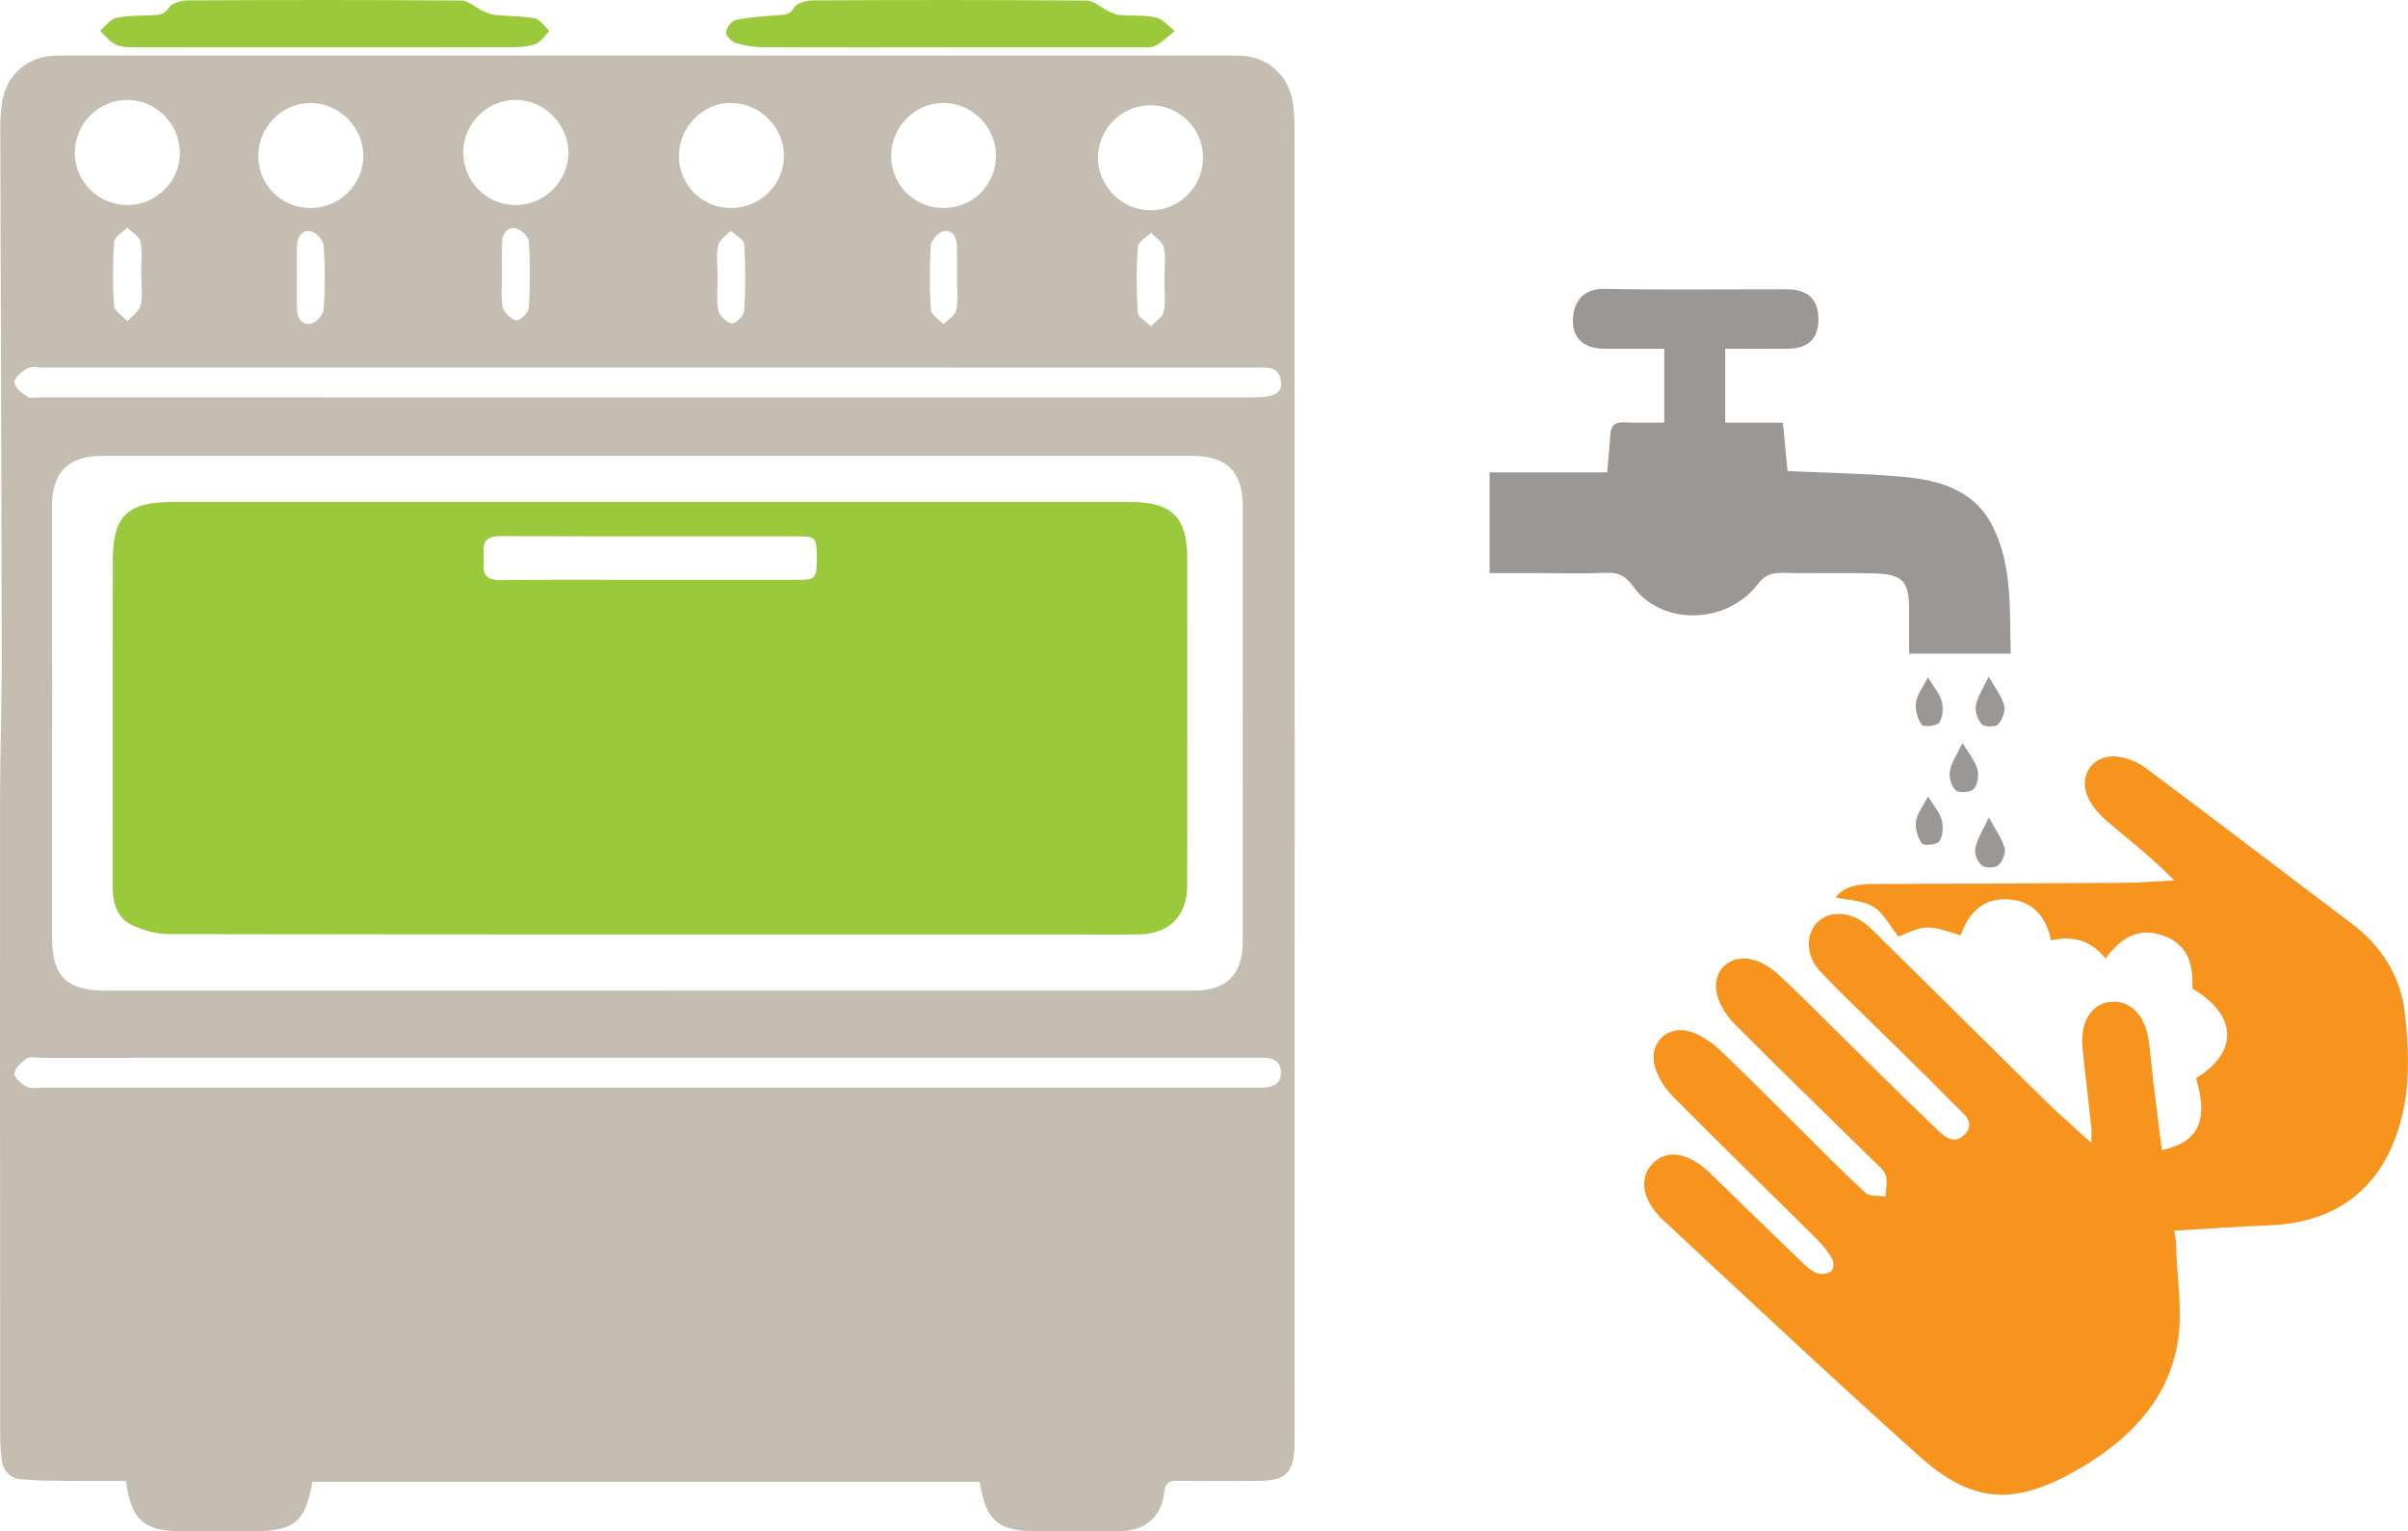
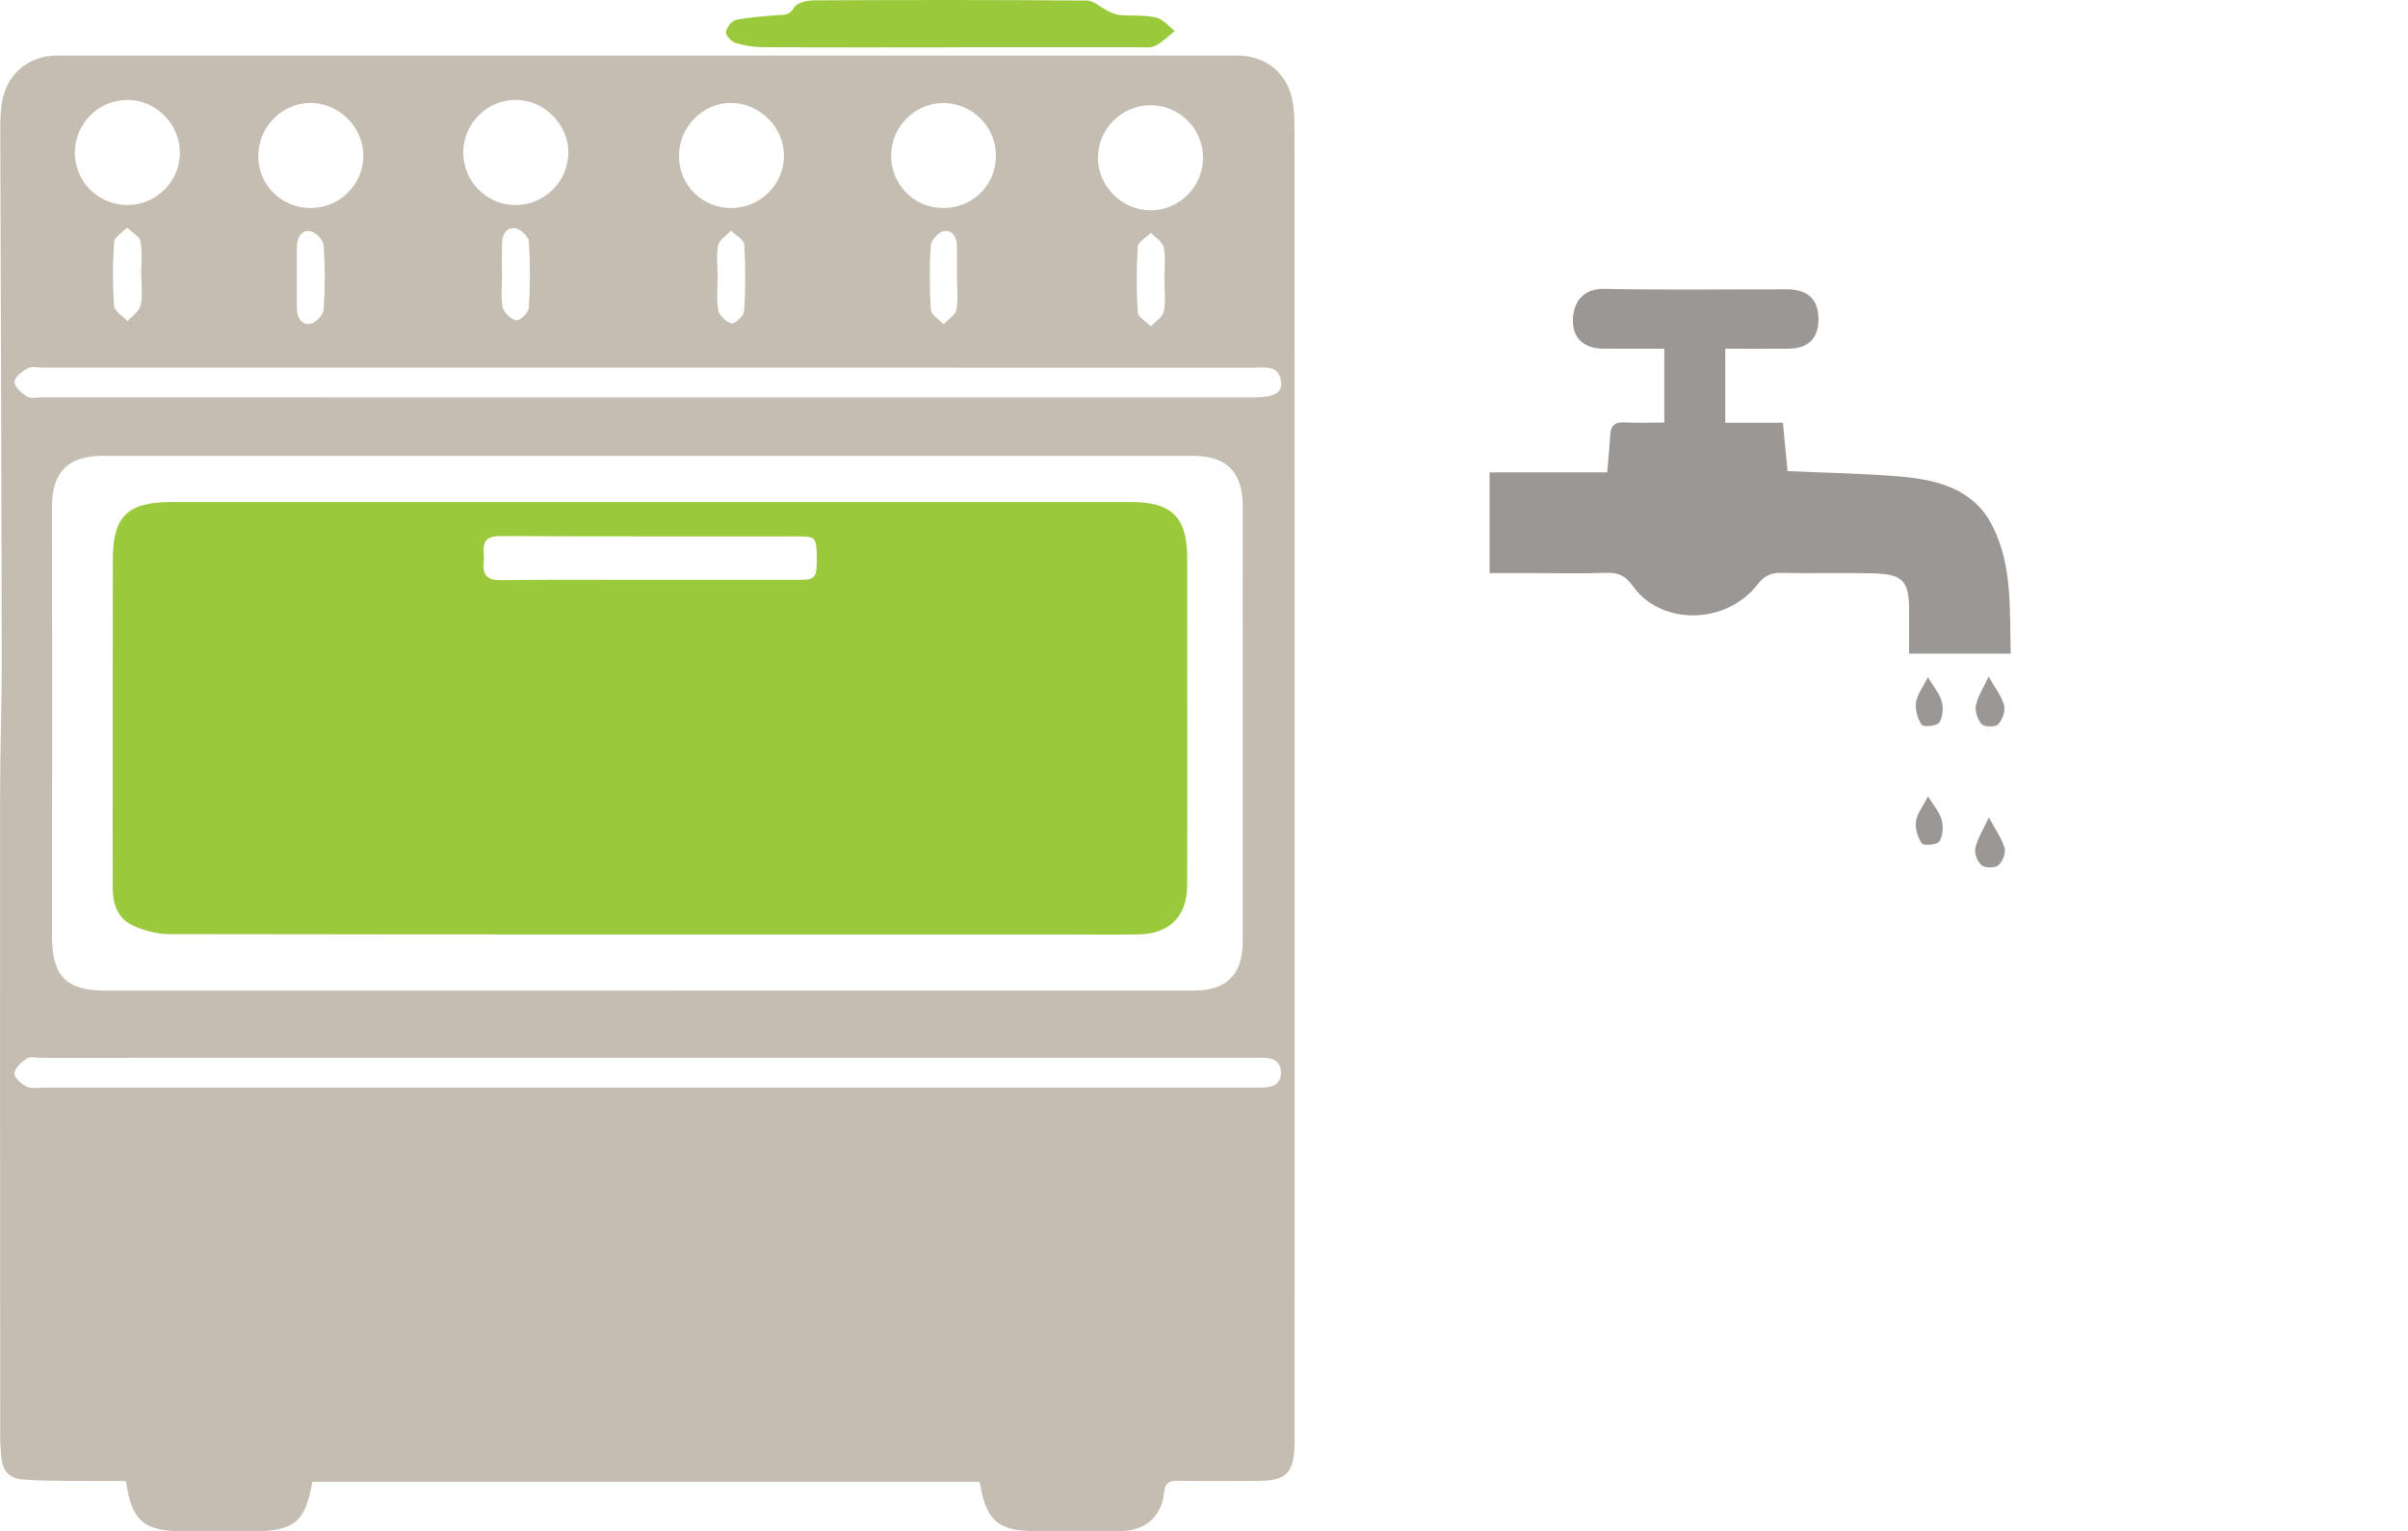
<svg xmlns="http://www.w3.org/2000/svg" version="1.1" x="0px" y="0px" width="162.894px" height="103.558px" viewBox="0 0 162.894 103.558" style="enable-background:new 0 0 162.894 103.558;" xml:space="preserve">
  <style type="text/css">
	.st0{fill:#C5BDB2;}
	.st1{fill:#9ACA3C;}
	.st2{fill:#F7941E;}
	.st3{fill:#9B9794;}
</style>
  <defs>
</defs>
  <g>
    <g>
      <path class="st0" d="M87.582,52.316c0-14.556-0.005-29.111-0.013-43.667c0-0.558-0.023-1.123-0.106-1.673    c-0.295-1.951-1.777-3.218-3.751-3.218c-26.608-0.002-53.217-0.002-79.825,0c-2.019,0-3.505,1.299-3.773,3.305    C0.035,7.648,0.016,8.244,0.018,8.836c0.033,11.818,0.084,23.637,0.103,35.455c0.005,3.258-0.116,6.516-0.118,9.774    c-0.009,14.391,0.003,28.782,0.012,43.173c0,0.459,0.038,0.92,0.082,1.378c0.08,0.834,0.552,1.355,1.377,1.428    c0.98,0.086,1.969,0.091,2.955,0.102c1.372,0.015,2.743,0.004,4.091,0.004c0.362,2.666,1.204,3.396,3.784,3.4    c1.614,0.003,3.227,0,4.841,0c2.756,0,3.517-0.628,3.983-3.337c15.024,0,30.058,0,45.15,0c0.404,2.623,1.238,3.335,3.816,3.336    c1.91,0.001,3.82,0.023,5.73-0.008c1.656-0.027,2.756-0.983,2.929-2.612c0.072-0.677,0.352-0.795,0.937-0.787    c1.811,0.025,3.622,0.017,5.433,0.005c1.877-0.012,2.392-0.526,2.451-2.406c0.006-0.197,0.001-0.395,0.001-0.593    C87.577,82.205,87.582,67.26,87.582,52.316z M77.866,7.115c1.937,0.015,3.508,1.594,3.516,3.534    c0.008,1.977-1.612,3.595-3.58,3.574c-1.916-0.02-3.523-1.632-3.53-3.541C74.265,8.714,75.892,7.099,77.866,7.115z M78.727,21.065    c-0.077,0.379-0.563,0.674-0.865,1.007c-0.313-0.316-0.873-0.616-0.895-0.951c-0.099-1.475-0.098-2.964,0.001-4.439    c0.022-0.333,0.583-0.63,0.896-0.944c0.301,0.33,0.787,0.622,0.862,0.997c0.14,0.696,0.04,1.441,0.04,2.166    C78.767,19.624,78.867,20.369,78.727,21.065z M63.852,6.964c1.969,0.025,3.574,1.684,3.521,3.642    c-0.054,2.01-1.647,3.512-3.668,3.459c-1.943-0.051-3.462-1.652-3.423-3.607C60.32,8.524,61.939,6.94,63.852,6.964z     M64.695,20.953c-0.074,0.369-0.564,0.654-0.867,0.977c-0.299-0.324-0.833-0.632-0.857-0.974    c-0.098-1.442-0.099-2.898-0.006-4.341c0.023-0.354,0.482-0.888,0.827-0.969c0.622-0.146,0.929,0.358,0.942,0.969    c0.015,0.724,0.004,1.449,0.004,2.173C64.735,19.513,64.835,20.257,64.695,20.953z M49.478,6.96    c1.956,0.023,3.593,1.694,3.558,3.632c-0.035,1.92-1.641,3.478-3.582,3.476c-1.961-0.003-3.513-1.543-3.525-3.498    C45.917,8.592,47.544,6.937,49.478,6.96z M48.543,18.641c0-0.688-0.102-1.397,0.04-2.054c0.081-0.374,0.561-0.661,0.862-0.988    c0.315,0.311,0.881,0.606,0.902,0.935c0.095,1.499,0.086,3.011-0.007,4.511c-0.019,0.312-0.609,0.868-0.839,0.823    c-0.36-0.071-0.845-0.521-0.91-0.878c-0.139-0.76-0.042-1.564-0.042-2.35L48.543,18.641z M34.962,6.756    c1.886,0.036,3.497,1.681,3.49,3.565c-0.007,1.953-1.63,3.555-3.593,3.546c-1.966-0.009-3.546-1.626-3.52-3.601    C31.365,8.302,33,6.718,34.962,6.756z M33.956,18.522c0-0.687-0.013-1.375,0.004-2.061c0.015-0.589,0.282-1.126,0.904-1.023    c0.358,0.059,0.891,0.562,0.913,0.893c0.096,1.498,0.089,3.008-0.005,4.507c-0.02,0.312-0.617,0.869-0.852,0.823    c-0.362-0.071-0.841-0.526-0.913-0.889c-0.143-0.724-0.042-1.497-0.042-2.249C33.965,18.522,33.959,18.522,33.956,18.522z     M21.002,6.962c1.944-0.004,3.603,1.668,3.578,3.606c-0.025,1.932-1.611,3.494-3.553,3.5c-1.965,0.006-3.537-1.529-3.555-3.472    C17.452,8.61,19.049,6.967,21.002,6.962z M20.093,16.602c0.024-0.599,0.35-1.102,0.963-0.953c0.351,0.085,0.818,0.608,0.841,0.96    c0.094,1.435,0.094,2.884-0.003,4.318c-0.024,0.352-0.496,0.88-0.845,0.959c-0.601,0.136-0.941-0.352-0.959-0.96    c-0.022-0.72-0.005-1.441-0.005-2.162C20.086,18.043,20.064,17.321,20.093,16.602z M8.637,6.758    c1.952,0.01,3.57,1.674,3.534,3.636c-0.036,1.927-1.646,3.487-3.583,3.472c-1.943-0.015-3.519-1.59-3.526-3.524    C5.054,8.363,6.664,6.749,8.637,6.758z M9.557,18.586c0,0.688,0.11,1.401-0.04,2.054c-0.093,0.408-0.578,0.726-0.887,1.084    c-0.319-0.348-0.885-0.677-0.912-1.046c-0.105-1.433-0.096-2.883,0.005-4.317c0.024-0.342,0.568-0.647,0.873-0.969    c0.316,0.312,0.834,0.584,0.905,0.944c0.143,0.725,0.043,1.498,0.043,2.25L9.557,18.586z M85.432,73.549    c-0.263,0.006-0.527,0.003-0.79,0.003c-27.231,0-54.461,0-81.692-0.002c-0.394,0-0.848,0.091-1.167-0.071    c-0.353-0.178-0.835-0.628-0.803-0.907c0.042-0.367,0.482-0.759,0.846-0.992c0.236-0.151,0.641-0.043,0.97-0.043    c13.665-0.001,27.329-0.001,40.994-0.001c13.665,0,27.329,0,40.994,0c0.198,0,0.395,0.004,0.593,0    c0.712-0.014,1.282,0.216,1.277,1.022C86.648,73.308,86.096,73.534,85.432,73.549z M84.066,63.655    c-0.001,2.252-1.072,3.335-3.324,3.336c-12.316,0.004-24.631,0.002-36.947,0.002c-12.217,0.001-24.434,0.002-36.651,0    c-2.655,0-3.625-0.977-3.624-3.641c0.002-5.73,0.008-11.459,0.008-17.189c0-3.98-0.009-7.961-0.01-11.941    c-0.001-2.284,1.096-3.392,3.391-3.393c24.598-0.003,49.197-0.003,73.795,0c2.292,0,3.366,1.103,3.365,3.408    c-0.003,5.071-0.005,10.142-0.005,15.213C84.063,54.186,84.067,58.92,84.066,63.655z M84.796,26.874    c-27.331,0-54.661,0-81.992-0.001c-0.329,0-0.732,0.1-0.969-0.052c-0.366-0.234-0.853-0.645-0.854-0.981    c0-0.32,0.51-0.729,0.886-0.932c0.283-0.153,0.708-0.047,1.07-0.047C16.57,24.86,30.202,24.86,43.835,24.86    c13.665,0,27.331-0.001,40.996,0.004c0.765,0,1.697-0.201,1.83,0.962C86.746,26.578,86.177,26.874,84.796,26.874z" />
-       <path class="st1" d="M7.862,3.033c0.427,0.188,0.965,0.162,1.454,0.163c4.212,0.011,8.425,0.006,12.638,0.005    c4.213-0.001,8.425,0.006,12.638-0.009c0.552-0.002,1.14-0.027,1.643-0.219c0.367-0.14,0.623-0.572,0.928-0.874    c-0.319-0.296-0.601-0.776-0.965-0.851c-0.859-0.176-1.759-0.143-2.638-0.23c-0.296-0.029-0.595-0.135-0.868-0.261    c-0.503-0.23-0.985-0.717-1.479-0.721c-6.154-0.05-12.308-0.042-18.462-0.011c-0.455,0.002-1.11,0.163-1.317,0.481    c-0.35,0.538-0.754,0.506-1.24,0.525C9.407,1.064,8.602,1.043,7.846,1.22C7.442,1.315,7.124,1.778,6.767,2.075    C7.127,2.405,7.438,2.846,7.862,3.033z" />
      <path class="st1" d="M49.773,2.906c0.584,0.184,1.219,0.281,1.833,0.284c4.247,0.023,8.494,0.012,12.741,0.012V3.199    c4.214,0,8.428,0.002,12.643-0.003c0.393-0.001,0.842,0.062,1.167-0.1c0.484-0.242,0.88-0.659,1.314-1.001    c-0.42-0.317-0.801-0.807-1.269-0.913c-0.787-0.179-1.632-0.098-2.449-0.165c-0.262-0.022-0.526-0.142-0.769-0.258    c-0.498-0.237-0.982-0.717-1.475-0.721c-6.156-0.051-12.313-0.044-18.47-0.014c-0.456,0.002-1.137,0.166-1.316,0.481    c-0.333,0.586-0.761,0.487-1.233,0.528c-0.91,0.079-1.83,0.127-2.718,0.319c-0.284,0.061-0.632,0.522-0.662,0.828    C49.087,2.407,49.486,2.816,49.773,2.906z" />
      <path class="st1" d="M80.313,37.77c-0.001-2.781-1.031-3.819-3.798-3.819c-10.833-0.001-21.665,0-32.498,0    c-10.8,0-21.599,0-32.399,0c-3.011,0-3.986,0.963-3.987,3.934c-0.002,7.373-0.001,14.747-0.01,22.12    c-0.001,1.063,0.308,2.045,1.25,2.521c0.784,0.396,1.736,0.644,2.615,0.645c20.348,0.034,40.696,0.026,61.044,0.025    c1.515,0,3.03,0.025,4.544-0.008c2.051-0.044,3.229-1.255,3.237-3.302c0.011-2.894,0.006-5.788,0.006-8.682    C80.316,46.726,80.314,42.248,80.313,37.77z M53.979,39.213c-3.358,0.002-6.716,0.001-10.074,0.001    c-3.325,0.002-6.65-0.028-9.975,0.021c-0.902,0.013-1.293-0.268-1.212-1.168c0.021-0.229,0.021-0.462,0.003-0.691    c-0.067-0.845,0.286-1.127,1.152-1.123c6.716,0.033,13.431,0.017,20.147,0.02c1.148,0,1.226,0.098,1.231,1.444    C55.258,39.107,55.172,39.212,53.979,39.213z" />
    </g>
-     <path class="st2" d="M147.082,83.225c2.181-0.125,4.312-0.277,6.445-0.362c5.722-0.228,8.301-3.8,9.114-8.101   c0.382-2.021,0.276-4.193,0.038-6.256c-0.286-2.478-1.565-4.525-3.607-6.061c-4.641-3.491-9.249-7.025-13.904-10.496   c-0.56-0.418-1.315-0.73-2.005-0.787c-1.587-0.129-2.564,1.246-1.934,2.718c0.276,0.646,0.813,1.234,1.358,1.7   c1.493,1.274,3.054,2.468,4.494,3.961c-1.148,0.055-2.296,0.151-3.445,0.16c-5.654,0.041-11.307,0.065-16.961,0.079   c-1.008,0.002-1.926,0.15-2.507,0.912c0.855,0.188,1.837,0.187,2.553,0.623c0.697,0.424,1.12,1.296,1.704,2.021   c0.481-0.167,1.184-0.58,1.904-0.612c0.731-0.033,1.479,0.311,2.318,0.514c0.508-1.504,1.545-2.598,3.362-2.409   c1.523,0.159,2.405,1.157,2.74,2.762c1.429-0.314,2.705-0.042,3.683,1.242c1.037-1.439,2.298-2.201,4.028-1.513   c1.387,0.551,1.928,1.637,1.848,3.536c3.043,1.791,3.145,4.273,0.249,6.059c0.853,2.841,0.184,4.332-2.316,4.858   c-0.196-1.573-0.396-3.137-0.585-4.702c-0.112-0.928-0.174-1.864-0.318-2.787c-0.27-1.727-1.311-2.698-2.644-2.525   c-1.235,0.16-1.984,1.39-1.818,3.076c0.175,1.784,0.399,3.563,0.593,5.344c0.027,0.251,0.004,0.507,0.004,1.113   c-1.183-1.082-2.17-1.931-3.096-2.841c-3.81-3.744-7.601-7.508-11.402-11.261c-0.277-0.273-0.56-0.546-0.87-0.779   c-1.081-0.811-2.445-0.804-3.205-0.004c-0.748,0.789-0.735,2.218,0.165,3.202c1.104,1.207,2.302,2.328,3.468,3.479   c1.915,1.89,3.86,3.75,5.737,5.677c0.489,0.502,1.428,1.118,0.643,1.943c-0.806,0.848-1.54-0.008-2.08-0.523   c-2.401-2.284-4.741-4.631-7.105-6.954c-1.14-1.12-2.259-2.264-3.439-3.34c-0.445-0.406-1-0.77-1.569-0.948   c-1.691-0.529-3.024,0.723-2.537,2.431c0.202,0.708,0.688,1.407,1.217,1.938c3.056,3.064,6.165,6.075,9.25,9.109   c0.333,0.327,0.764,0.643,0.907,1.049c0.151,0.428,0.01,0.959-0.003,1.446c-0.454-0.07-1.051,0.019-1.336-0.238   c-1.361-1.225-2.639-2.542-3.942-3.83c-1.942-1.919-3.856-3.866-5.835-5.746c-0.577-0.548-1.28-1.065-2.02-1.316   c-1.557-0.528-2.896,0.697-2.49,2.286c0.191,0.745,0.668,1.504,1.216,2.058c3.209,3.242,6.482,6.42,9.719,9.634   c0.409,0.406,0.782,0.868,1.074,1.362c0.123,0.208,0.102,0.697-0.05,0.826c-0.212,0.18-0.643,0.255-0.919,0.171   c-0.351-0.107-0.675-0.381-0.95-0.645c-2.108-2.026-4.205-4.064-6.298-6.106c-1.449-1.413-2.917-1.692-3.898-0.723   c-0.986,0.973-0.773,2.508,0.702,3.881c5.734,5.336,11.447,10.697,17.279,15.925c3.596,3.223,6.416,3.393,10.649,0.988   c3.34-1.898,6.041-4.503,6.803-8.349c0.441-2.224,0-4.624-0.054-6.945C147.198,83.883,147.136,83.618,147.082,83.225z" />
    <path class="st3" d="M129.145,44.201c2.361,0,4.532,0,6.874,0c-0.084-2.96,0.128-5.904-1.217-8.599   c-1.269-2.543-3.734-3.161-6.28-3.377c-2.512-0.213-5.04-0.25-7.599-0.365c-0.102-1.055-0.205-2.125-0.315-3.274   c-1.34,0-2.581,0-3.901,0c0-1.667,0-3.247,0-5.003c1.408,0,2.835,0.006,4.262-0.002c1.345-0.008,2.036-0.682,2.045-1.972   c0.009-1.336-0.708-2.041-2.101-2.043c-4.133-0.004-8.267,0.051-12.398-0.031c-1.374-0.027-2.075,0.839-2.112,2.08   c-0.037,1.25,0.743,1.957,2.067,1.965c1.353,0.008,2.707,0.002,4.115,0.002c0,1.709,0,3.287,0,4.994   c-0.945,0-1.833,0.033-2.717-0.011c-0.659-0.033-0.909,0.249-0.942,0.871c-0.043,0.813-0.13,1.625-0.205,2.509   c-2.649,0-5.253,0-7.954,0c0,2.268,0,4.462,0,6.811c1.058,0,2.135,0,3.212,0c1.56,0,3.121,0.045,4.678-0.018   c0.819-0.034,1.306,0.201,1.805,0.901c1.911,2.683,6.307,2.621,8.419-0.103c0.462-0.596,0.913-0.813,1.644-0.796   c2.065,0.049,4.133-0.017,6.198,0.034c2.017,0.05,2.422,0.515,2.423,2.526C129.146,42.229,129.145,43.158,129.145,44.201z" />
    <path class="st3" d="M134.527,45.756c-0.347,0.746-0.734,1.318-0.861,1.942c-0.081,0.398,0.112,0.982,0.395,1.277   c0.192,0.2,0.927,0.203,1.114,0.006c0.285-0.302,0.503-0.909,0.396-1.287C135.389,47.048,134.934,46.477,134.527,45.756z" />
    <path class="st3" d="M134.541,55.28c-0.36,0.774-0.755,1.39-0.915,2.062c-0.084,0.352,0.134,0.933,0.417,1.168   c0.237,0.198,0.895,0.202,1.134,0.007c0.286-0.234,0.527-0.83,0.428-1.163C135.403,56.673,134.961,56.064,134.541,55.28z" />
    <path class="st3" d="M130.417,45.798c-0.334,0.673-0.728,1.168-0.804,1.708c-0.069,0.489,0.102,1.102,0.386,1.506   c0.119,0.169,1.024,0.088,1.182-0.144c0.245-0.36,0.294-0.984,0.174-1.429C131.21,46.905,130.801,46.442,130.417,45.798z" />
-     <path class="st3" d="M132.759,50.24c-0.371,0.79-0.754,1.331-0.859,1.921c-0.073,0.41,0.112,1.032,0.413,1.289   c0.231,0.198,1,0.134,1.209-0.1c0.263-0.295,0.356-0.926,0.24-1.332C133.6,51.449,133.179,50.954,132.759,50.24z" />
    <path class="st3" d="M130.428,53.856c-0.342,0.668-0.745,1.155-0.818,1.687c-0.067,0.487,0.113,1.102,0.404,1.499   c0.126,0.172,1.034,0.083,1.183-0.148c0.239-0.372,0.272-0.992,0.154-1.447C131.221,54.945,130.824,54.511,130.428,53.856z" />
  </g>
</svg>